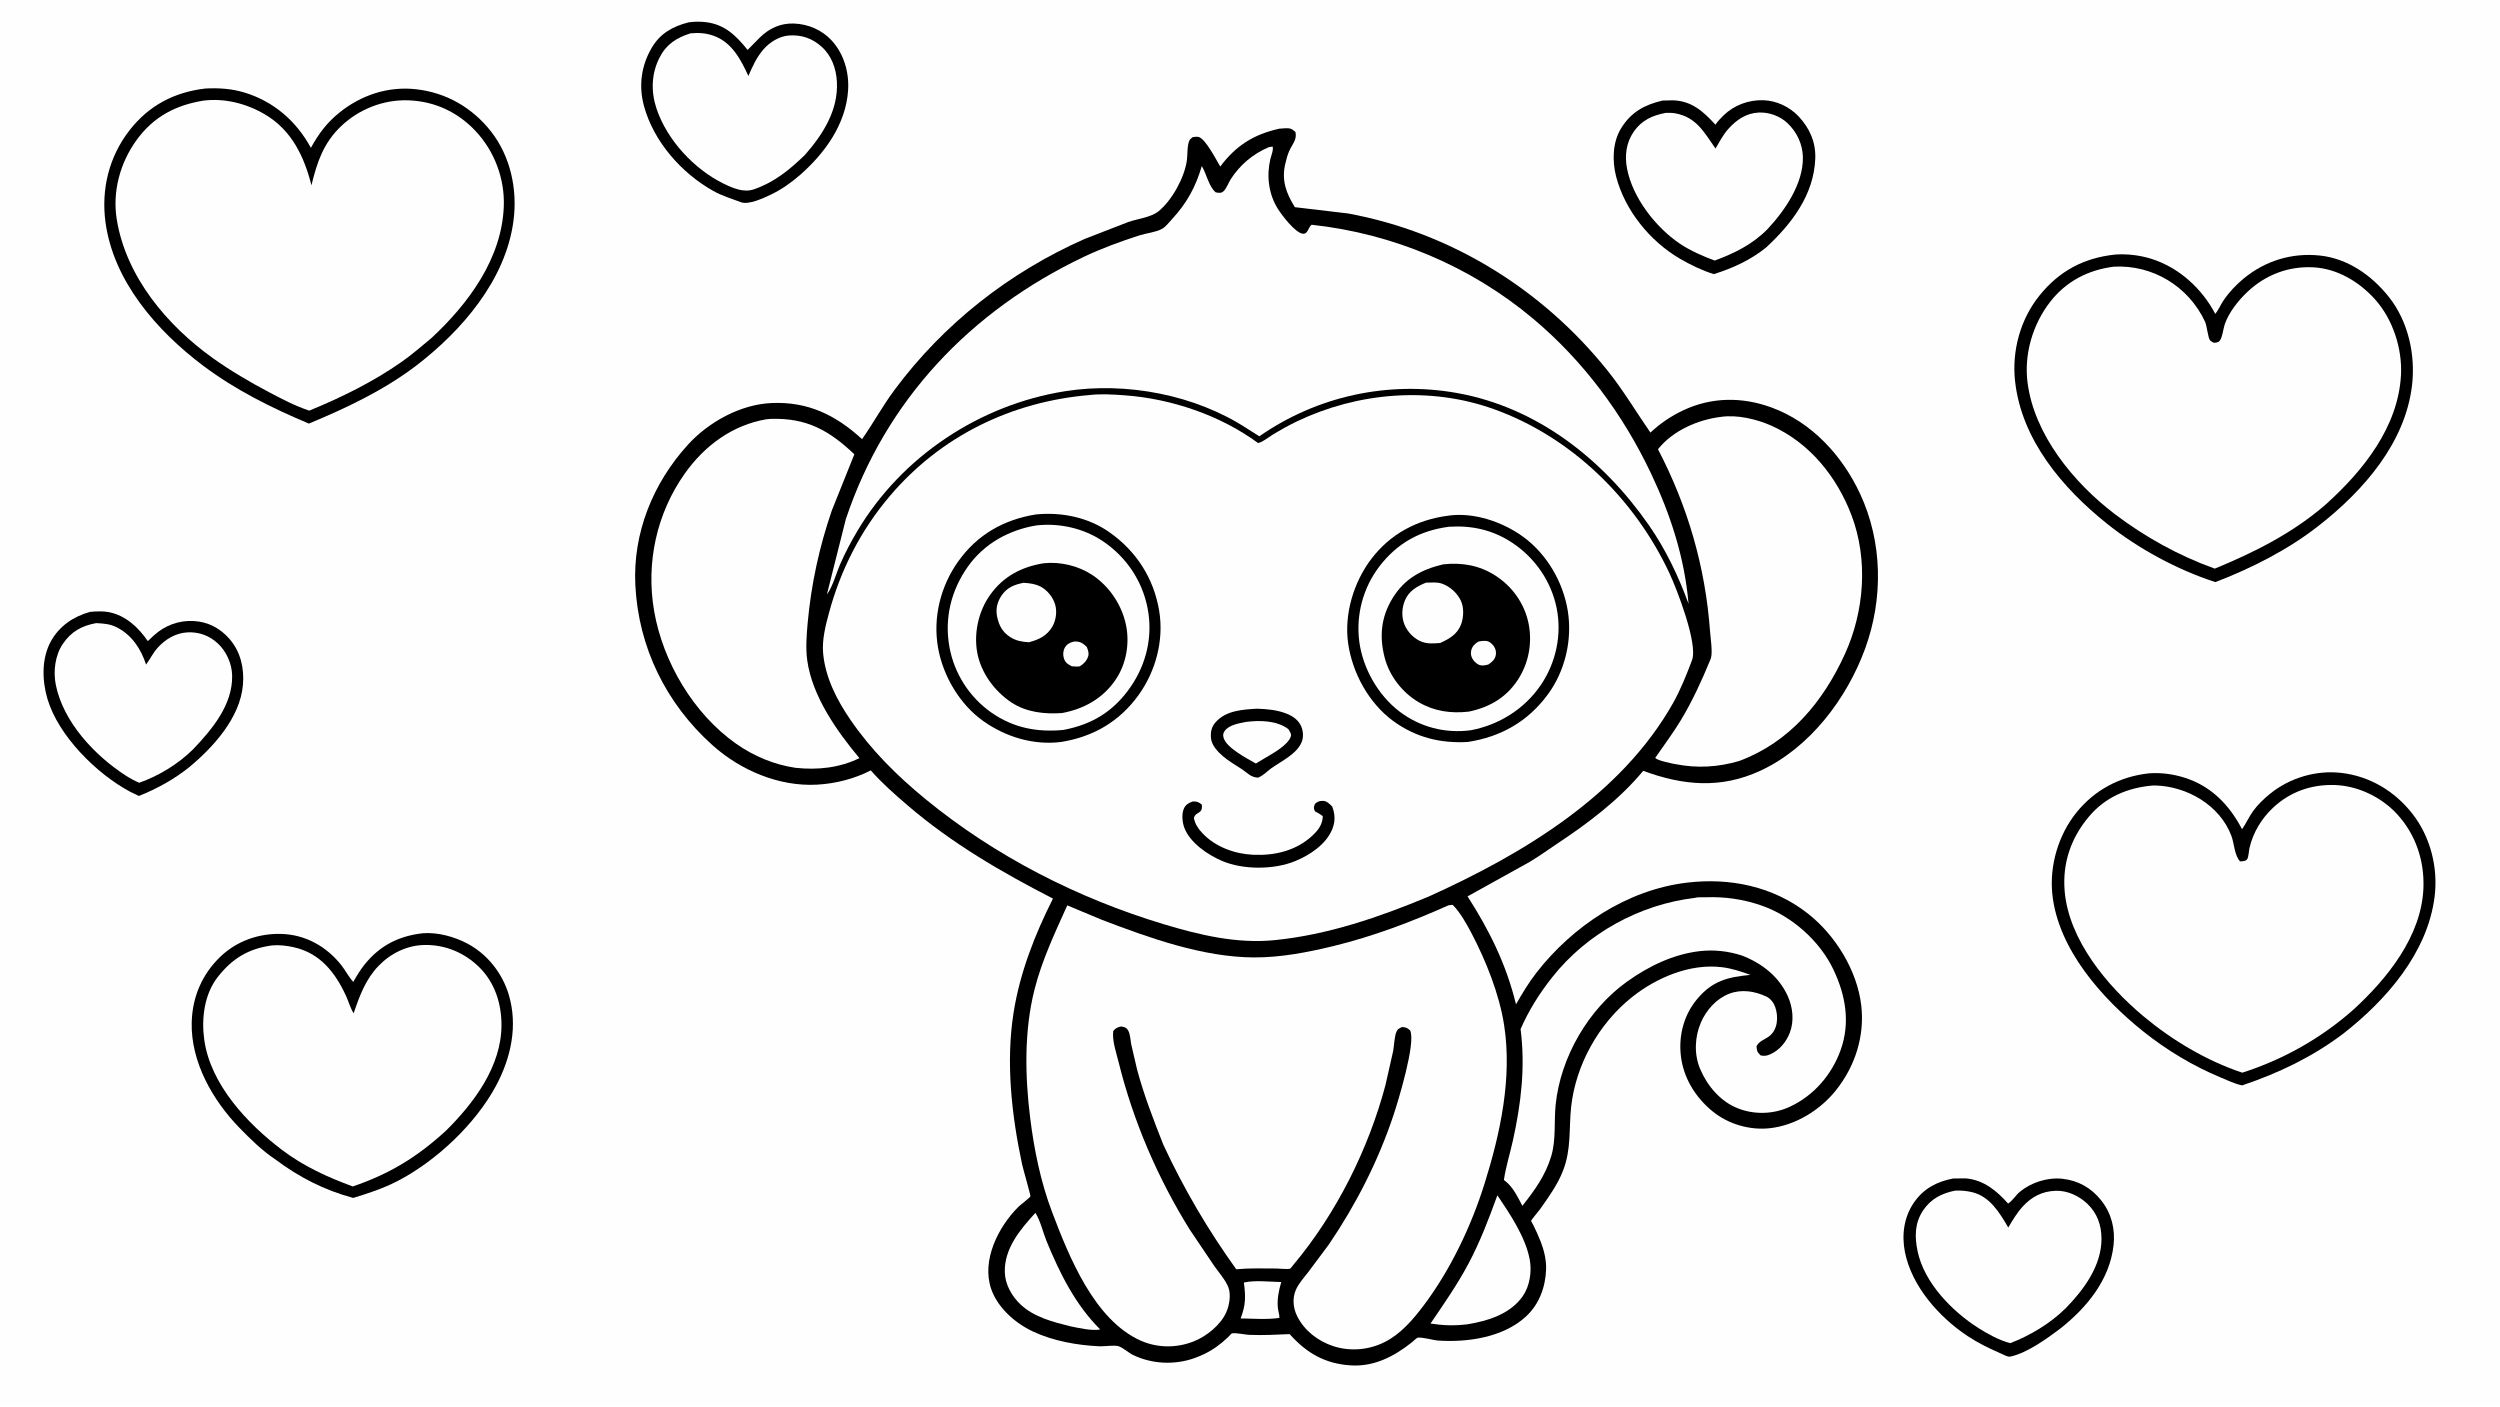
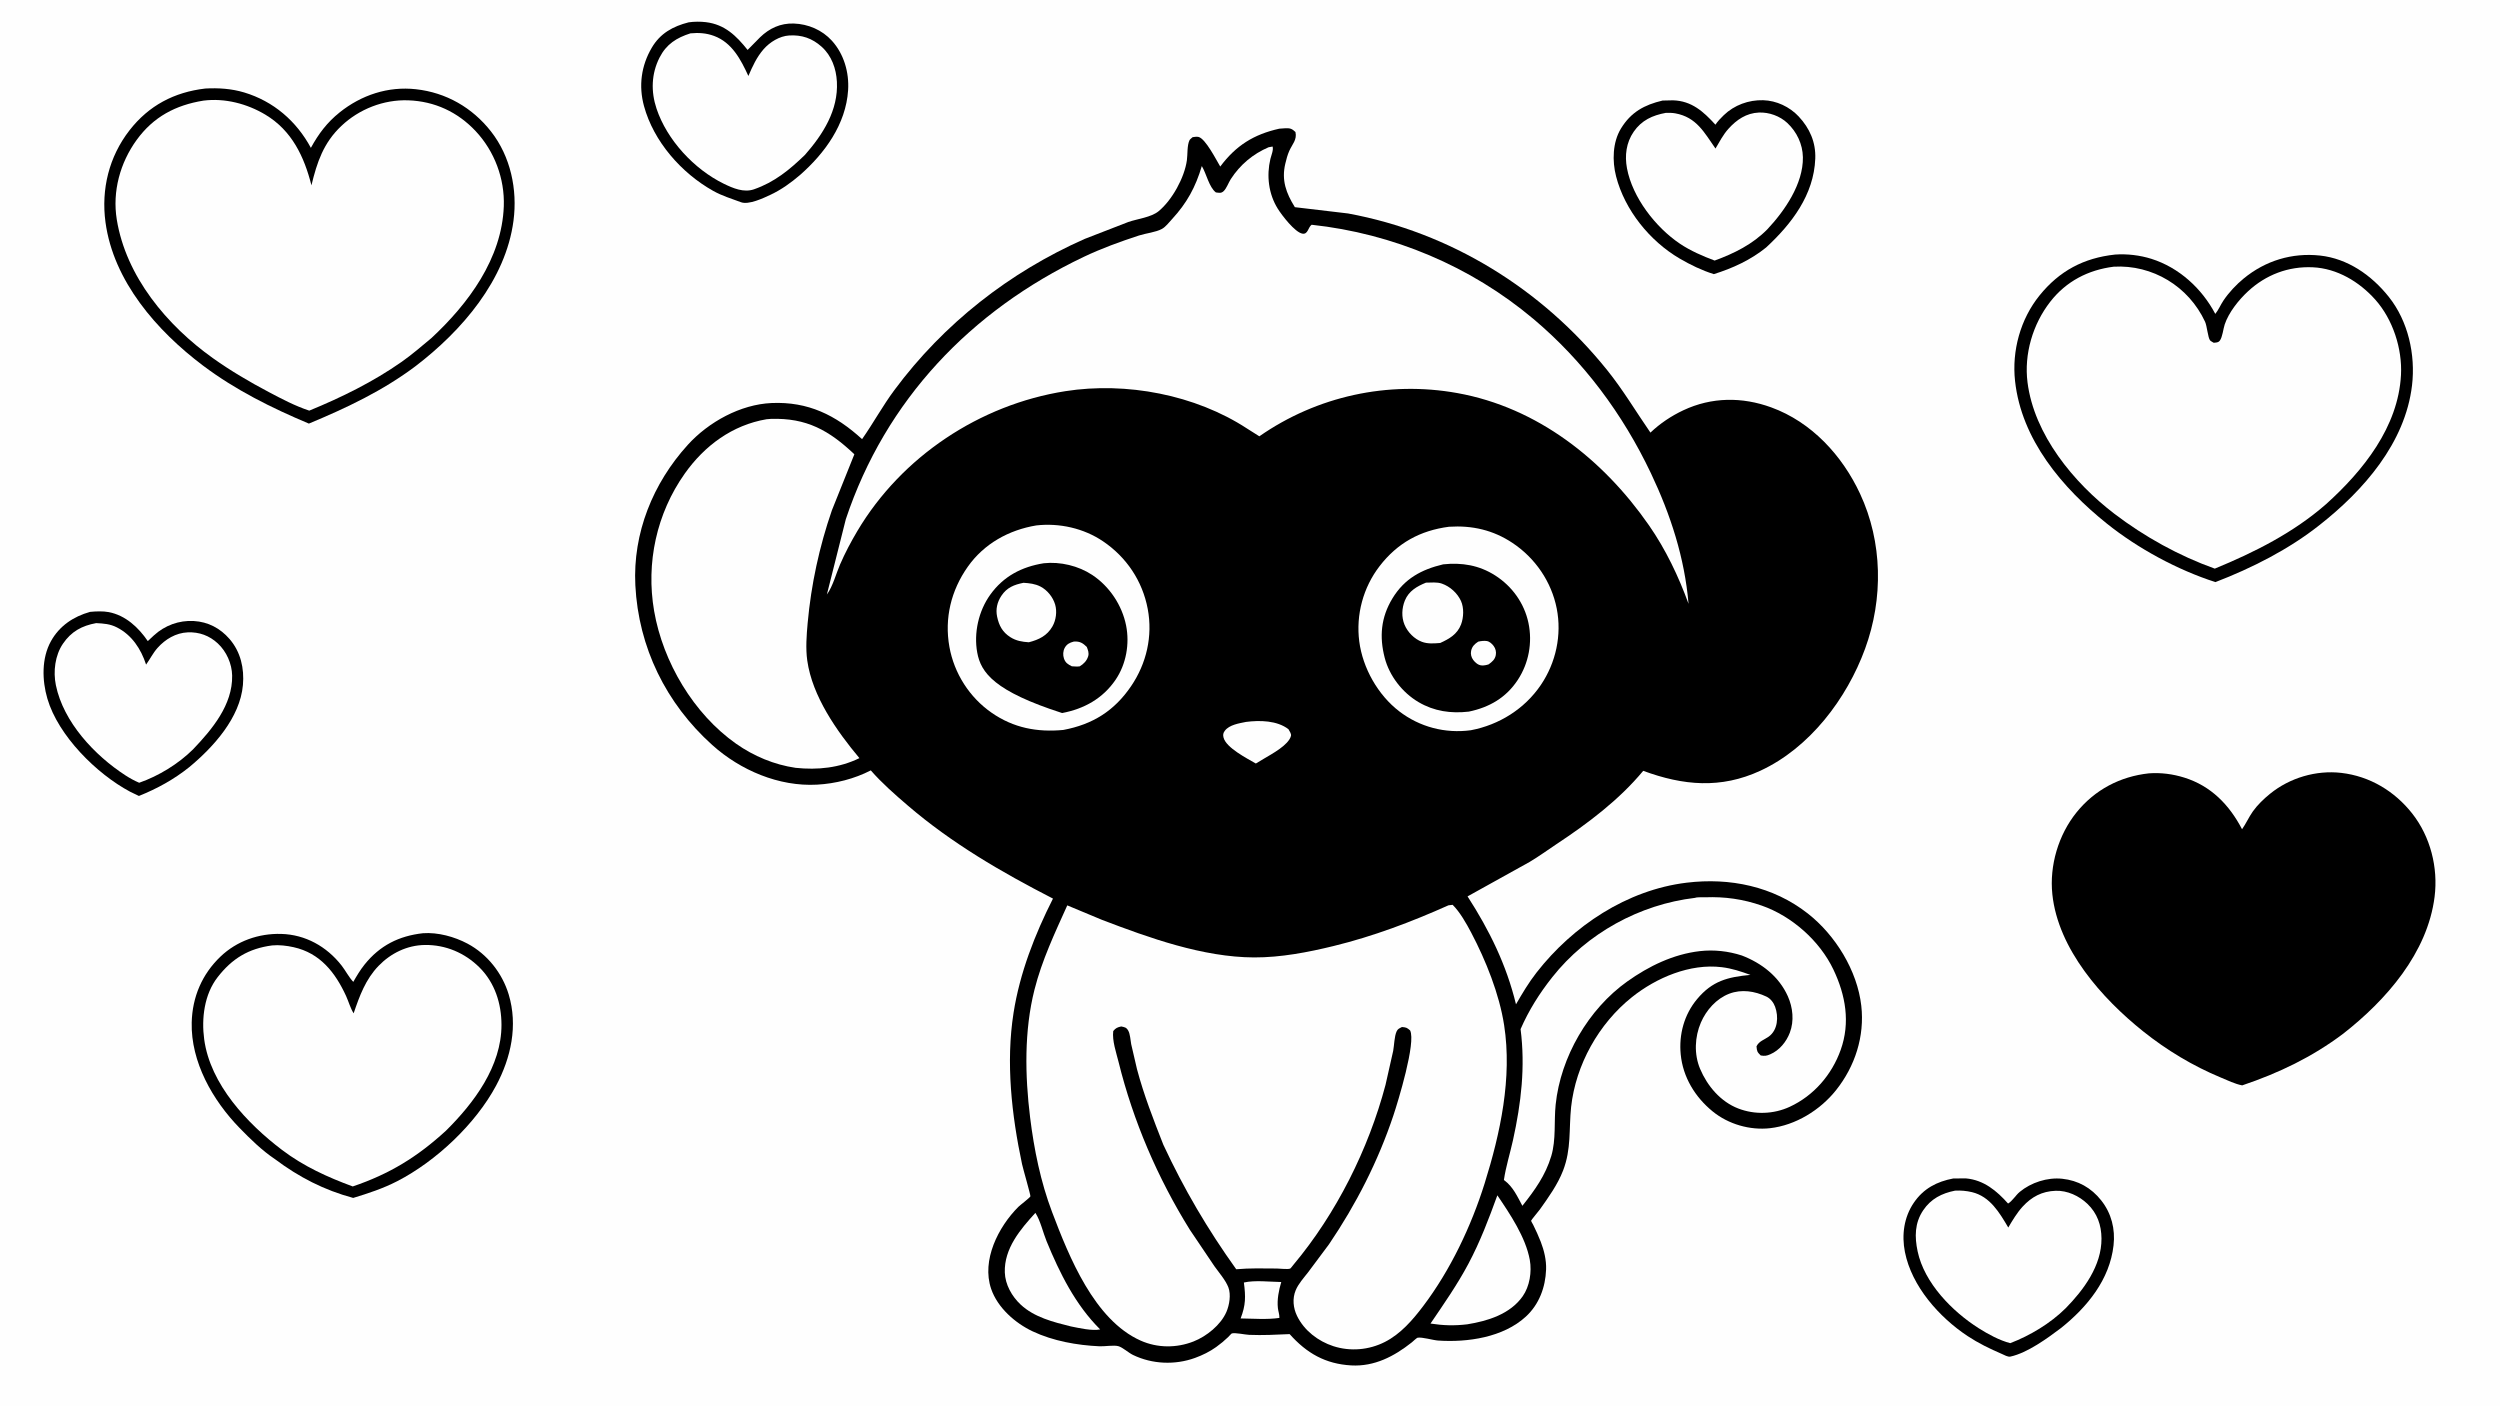
<svg xmlns="http://www.w3.org/2000/svg" version="1.1" style="display: block;" viewBox="0 0 2048 1152" width="1820" height="1024">
  <path transform="translate(0,0)" fill="rgb(254,254,254)" d="M -0 -0 L 2048 0 L 2048 1152 L -0 1152 L -0 -0 z" />
  <path transform="translate(0,0)" fill="rgb(0,0,0)" d="M 1361.97 82.23 L 1370.5 82.041 C 1385.92 82.49 1395.52 91.355 1405.26 102.004 C 1407.21 99.136 1409.64 96.608 1412.13 94.207 C 1420.74 85.91 1432.53 81.641 1444.35 81.952 C 1455.24 82.238 1466.03 87.333 1473.45 95.244 C 1482.54 104.955 1487.6 116.454 1487.07 129.865 C 1485.92 159.542 1467.68 183.294 1446.81 202.59 C 1434.16 212.84 1419.38 219.61 1403.95 224.43 C 1394.24 221.393 1384.67 216.759 1375.9 211.618 C 1351.52 197.32 1331 171.981 1323.89 144.33 C 1320.66 131.761 1320.99 116.465 1327.87 105.188 C 1336.09 91.709 1347.08 85.731 1361.97 82.23 z" />
  <path transform="translate(0,0)" fill="rgb(254,254,254)" d="M 1364.61 92.323 C 1367.2 92.264 1369.81 92.246 1372.37 92.708 C 1389.82 95.857 1396.15 108.458 1405.33 121.543 C 1408.54 116.077 1411.66 110.117 1415.92 105.387 C 1422.63 97.922 1430.62 92.497 1440.89 92.058 C 1449.23 91.701 1458.1 94.905 1464.2 100.628 C 1471.94 107.897 1476.74 117.969 1476.93 128.651 C 1477.31 150.456 1461.96 172.661 1447.75 187.764 C 1435.66 200.033 1420.61 207.48 1404.63 213.313 C 1394.91 209.684 1384.84 205.315 1376.2 199.514 C 1356.29 186.133 1337.33 161.718 1332.83 137.771 C 1330.86 127.298 1332.18 116.69 1338.31 107.792 C 1344.8 98.376 1353.7 94.355 1364.61 92.323 z" />
  <path transform="translate(0,0)" fill="rgb(0,0,0)" d="M 73.763 501.113 C 78.483 500.641 84.451 500.4 89.107 501.303 C 102.88 503.972 113.399 513.814 121.07 525.043 L 126.142 520.319 C 135.068 512.173 146.674 507.89 158.779 508.594 C 170.499 509.276 180.403 514.514 188.035 523.322 C 197.171 533.866 200.2 547.389 199.007 560.998 C 196.653 587.874 174.816 611.898 155.066 628.282 C 142.428 638.394 128.756 645.897 113.798 651.915 L 106.537 648.409 C 79.155 633.814 47.702 602.578 38.806 572.166 C 34.425 557.191 33.968 539.014 41.806 525 C 48.786 512.518 60.199 504.92 73.763 501.113 z" />
  <path transform="translate(0,0)" fill="rgb(254,254,254)" d="M 78.748 510.317 C 84.932 510.631 90.169 510.967 95.759 513.818 C 108.048 520.086 115.49 531.468 119.675 544.295 C 122.955 539.758 125.236 534.931 129.006 530.681 C 135.359 523.516 144.058 518.303 153.789 517.884 C 163.169 517.481 171.552 520.539 178.464 526.989 C 185.558 533.61 189.986 543.588 190.175 553.295 C 190.642 577.285 173.698 597.431 158.142 613.739 C 146.163 625.622 129.937 635.561 114.022 641.099 C 110.057 639.402 106.37 637.376 102.751 635.033 C 77.486 618.678 51.953 591.388 45.769 561.151 C 43.48 549.954 45.056 536.741 51.564 527.192 C 58.398 517.163 67.072 512.469 78.748 510.317 z" />
  <path transform="translate(0,0)" fill="rgb(0,0,0)" d="M 1600.17 965.256 L 1610.5 965.206 C 1625.13 966.513 1635.69 975.349 1645.01 985.803 C 1648.39 983.896 1651.35 978.914 1654.53 976.282 C 1663.85 968.549 1677.23 964.205 1689.38 965.497 C 1702.43 966.886 1713.11 972.892 1721.28 983.18 C 1729.7 993.789 1732.92 1006.69 1731.42 1020.03 C 1728.28 1048.13 1709.86 1070.56 1688.52 1087.67 C 1677.25 1096.18 1660.94 1108.1 1646.97 1111.17 C 1644.79 1111.65 1641.89 1109.86 1639.85 1108.98 C 1630.18 1104.83 1620.62 1100.17 1611.83 1094.35 C 1588.56 1078.92 1566.08 1053.61 1560.51 1025.5 C 1557.76 1011.57 1559.69 997.027 1567.79 985.152 C 1575.74 973.489 1586.67 967.817 1600.17 965.256 z" />
  <path transform="translate(0,0)" fill="rgb(254,254,254)" d="M 1601.59 975.232 C 1606.24 974.979 1610.97 975.384 1615.5 976.483 C 1630.31 980.078 1637.98 993.285 1645.18 1005.45 C 1648.58 999.658 1652.35 993.344 1656.88 988.391 C 1664.34 980.252 1672.8 975.741 1684 975.354 C 1693.55 975.023 1703.18 979.511 1710 986.03 C 1718.04 993.716 1721.48 1003.45 1721.54 1014.48 C 1721.68 1036.69 1706.95 1056.6 1692.1 1071.66 C 1679.74 1083.93 1663.01 1093.97 1646.79 1100.18 C 1637.98 1097.91 1628.65 1092.82 1620.99 1087.97 C 1599.31 1074.23 1576.4 1050.94 1570.92 1024.98 C 1568.41 1013.1 1568.45 1001.78 1575.47 991.347 C 1581.8 981.925 1590.71 977.391 1601.59 975.232 z" />
  <path transform="translate(0,0)" fill="rgb(0,0,0)" d="M 564.115 18.161 C 568.684 17.495 573.789 17.46 578.362 18.021 C 593.825 19.92 603.226 29.235 612.443 40.768 L 622.635 30.421 C 630.318 23.003 639.386 18.787 650.223 19.134 C 662.028 19.513 673.509 24.406 681.5 33.232 C 691.359 44.122 695.693 59.186 694.775 73.706 C 693.012 101.609 675.655 125.453 655.318 143.266 C 647.921 149.607 640.134 155.198 631.295 159.375 C 625.375 162.172 613.292 167.876 606.995 165.51 C 599.094 162.54 591.653 160.385 584.188 156.199 C 558.209 141.631 535.469 115.795 527.559 86.739 C 523.059 70.21 525.246 53.738 533.941 38.934 C 540.895 27.093 551.285 21.443 564.115 18.161 z" />
  <path transform="translate(0,0)" fill="rgb(254,254,254)" d="M 565.609 27.174 C 572.386 26.547 578.537 26.909 584.975 29.295 C 599.703 34.754 606.896 48.702 613.072 62.089 C 616.457 54.242 619.836 46.725 625.511 40.215 C 630.606 34.368 638.608 29.39 646.5 28.917 C 656.795 28.3 665.315 31.192 673.058 38.123 C 681.271 45.475 685.017 56.079 685.588 66.871 C 686.822 90.172 674.119 110.021 659.4 126.765 C 646.743 138.992 634.502 149.083 617.686 154.933 C 609.346 157.835 600.573 154.121 592.862 150.342 C 568.596 138.452 546.406 114.56 537.829 88.857 C 533.154 74.846 533.56 60.274 540.305 47.01 C 545.901 36.006 554.288 30.794 565.609 27.174 z" />
  <path transform="translate(0,0)" fill="rgb(0,0,0)" d="M 346.521 764.356 C 358.675 763.472 372.277 767.19 382.974 772.88 C 399.202 781.513 411.456 797.044 416.726 814.533 C 424.39 839.967 418.643 866.326 406.392 889.217 C 389.562 920.664 357.142 951.173 325.391 967.502 C 313.738 973.495 301.836 977.392 289.335 981.204 C 265.518 974.781 244.983 964.244 225.232 949.418 C 214.644 942.343 205.049 932.922 196.196 923.818 C 174.225 901.225 156.274 869.808 157.047 837.5 C 157.547 816.623 165.531 797.921 180.617 783.508 C 194.031 770.693 211.917 764.435 230.345 764.926 C 250.197 765.456 267.561 775.226 279.706 790.66 C 283.116 794.993 285.646 800.228 289.418 804.213 C 292.236 799.277 295.094 794.453 298.658 790.009 C 311.202 774.369 326.833 766.548 346.521 764.356 z" />
  <path transform="translate(0,0)" fill="rgb(254,254,254)" d="M 222.969 774.342 C 228.691 773.789 234.914 774.558 240.528 775.802 C 262.228 780.608 274.647 796.513 283.493 815.755 C 285.582 820.299 287.039 825.803 289.705 829.969 C 294.5 815.793 299.497 802.084 310.108 791.111 C 320.152 780.724 333.516 774.172 348.08 773.985 C 365.058 773.766 380.842 780.448 392.896 792.5 C 405.426 805.029 410.806 822.076 410.813 839.5 C 410.826 873.412 388.307 903.372 365.348 926.113 C 341.893 947.619 319.149 961.575 288.97 971.799 C 268.283 964.182 248.76 955.307 231.072 941.911 C 202.615 920.358 172.26 888.195 167.276 851.276 C 164.962 834.143 167.343 814.468 178.214 800.452 C 190.132 785.086 203.57 776.897 222.969 774.342 z" />
  <path transform="translate(0,0)" fill="rgb(0,0,0)" d="M 1760.4 633.379 C 1770.21 632.674 1779.9 633.924 1789.29 636.844 C 1811.26 643.684 1826.26 659.167 1836.69 679.173 C 1839.94 674.536 1842.23 669.26 1845.51 664.621 C 1849.32 659.237 1854.52 654.266 1859.64 650.113 C 1875.79 637.033 1897.37 630.625 1918 633.013 C 1941.27 635.706 1961.63 647.919 1976.07 666.261 C 1991.02 685.27 1997.42 710.618 1994.42 734.49 C 1988.64 780.522 1954.72 819.199 1919.51 846.705 C 1894.08 865.828 1866.86 878.854 1836.8 889.006 C 1830.82 887.834 1824.86 884.888 1819.21 882.543 C 1796.39 873.062 1774.92 860.129 1755.62 844.705 C 1721.89 817.733 1685.96 777.367 1681.28 732.42 C 1678.83 708.913 1686.23 683.772 1701.1 665.359 C 1716.09 646.808 1736.78 635.954 1760.4 633.379 z" />
-   <path transform="translate(0,0)" fill="rgb(254,254,254)" d="M 1763.29 643.377 L 1765.5 643.319 C 1791.4 643.957 1818.34 659.273 1827.91 684.451 C 1830.38 690.951 1830.37 700.64 1835.1 705.5 C 1836.96 705.415 1839.89 705.463 1841.01 703.5 C 1842.03 701.694 1842.3 696.656 1842.81 694.424 C 1845.69 681.9 1852.65 670.423 1861.98 661.639 C 1876.01 648.417 1893.68 642.281 1912.83 642.96 C 1931.66 643.626 1950.73 652.802 1963.51 666.6 C 1978.94 683.258 1986.2 705.064 1985.26 727.592 C 1983.61 766.841 1955.74 801.402 1928.13 826.758 C 1901.71 850.244 1870.49 867.857 1836.88 878.601 C 1807.58 868.834 1779.44 852.059 1755.79 832.273 C 1726.28 807.59 1694.74 769.894 1691.37 729.869 C 1689.43 706.83 1696.59 686.129 1711.44 668.596 C 1724.83 652.796 1743.02 645.127 1763.29 643.377 z" />
  <path transform="translate(0,0)" fill="rgb(0,0,0)" d="M 1732.7 208.395 C 1742.5 207.698 1753.06 208.935 1762.44 211.898 C 1785.08 219.046 1803.79 236.184 1814.76 257.005 C 1817.43 253.746 1819.12 249.494 1821.5 245.972 C 1825.99 239.336 1831.91 233.039 1838.08 227.972 C 1855.86 213.386 1877.61 206.751 1900.5 209.2 C 1923.35 211.646 1942.89 225.468 1956.86 242.994 C 1972.8 262.983 1978.88 290.439 1975.94 315.5 C 1970.39 362.735 1936.21 401.636 1900.32 429.858 C 1875.12 449.848 1844.8 465.218 1814.86 476.716 C 1783.78 466.712 1751.43 449.218 1725.88 428.744 C 1689.47 399.58 1655.98 360.072 1650.73 311.97 C 1648.02 287.21 1655.11 261.291 1670.82 241.862 C 1687.03 221.805 1706.95 211.156 1732.7 208.395 z" />
  <path transform="translate(0,0)" fill="rgb(254,254,254)" d="M 1731.55 218.338 C 1763.39 216.52 1792.91 234.468 1806.38 263.416 C 1808 266.902 1808.7 276.495 1810.5 278.694 C 1811.04 279.359 1812.72 280.158 1813.5 280.668 C 1815.51 280.409 1817.16 280.634 1818.48 278.889 C 1820.66 276.018 1821.26 269.306 1822.47 265.679 C 1825.77 255.777 1833.96 245.565 1841.57 238.508 C 1856.21 224.947 1874.64 217.905 1894.65 218.822 C 1914.56 219.734 1932.7 230.644 1945.75 245.231 C 1960.24 261.439 1968.02 285.478 1966.89 307.013 C 1964.65 349.638 1935.96 385.418 1905.57 412.815 C 1878.8 436.264 1847 452.235 1814.35 465.687 C 1785 455.168 1756.89 439.638 1732.11 420.744 C 1698.73 395.285 1666.33 355.885 1660.94 313.069 C 1658.02 289.874 1665.24 265.41 1679.6 247.001 C 1692.63 230.298 1710.66 220.966 1731.55 218.338 z" />
  <path transform="translate(0,0)" fill="rgb(0,0,0)" d="M 168.194 72.381 C 178.939 71.787 189.679 72.479 200.038 75.598 C 224.025 82.82 242.818 99.018 254.672 120.979 C 260.932 109.519 267.937 100.187 278.221 91.951 C 296.036 77.685 317.913 70.427 340.75 72.957 C 365.463 75.694 386.879 87.974 402.214 107.536 C 418.279 128.029 423.995 155.097 420.666 180.594 C 414.298 229.363 378.194 270.934 340.5 299.76 C 313.612 319.991 283.911 333.988 253.038 346.87 C 222.582 334.092 192.681 319.226 166.185 299.259 C 128.585 270.925 92.913 230.255 86.409 181.869 C 82.783 154.897 89.3 128.209 106.098 106.605 C 121.891 86.294 142.713 75.356 168.194 72.381 z" />
  <path transform="translate(0,0)" fill="rgb(254,254,254)" d="M 166.624 82.294 C 184.173 80.057 202.438 84.812 217.462 93.829 C 239.065 106.793 249.187 128.126 255.133 151.67 C 259.737 132.662 264.959 116.954 279.596 103.067 C 294.195 89.214 314.315 81.319 334.5 82.044 C 356.107 82.819 374.947 91.595 389.669 107.294 C 405.117 123.767 413.521 146.25 412.713 168.799 C 411.175 211.696 383.719 248.651 353.422 276.803 C 345.477 283.391 337.571 290.299 329.123 296.227 C 305.693 312.669 279.771 325.403 253.354 336.252 C 241.718 332.405 231.01 326.75 220.205 321.036 C 204.354 312.655 189.002 303.654 174.388 293.243 C 136.822 266.482 103.227 226.416 95.66 179.686 C 91.938 156.697 98.397 133.175 111.948 114.499 C 125.709 95.533 143.889 85.975 166.624 82.294 z" />
  <path transform="translate(0,0)" fill="rgb(0,0,0)" d="M 1048 105.278 L 1053.2 104.908 C 1057.07 104.792 1058.43 105.377 1061.24 108 C 1062.65 114.454 1058.65 117.894 1056.16 123.5 C 1054.69 126.793 1053.76 130.415 1052.93 133.913 C 1049.67 147.501 1053.62 158.135 1060.75 169.579 L 1104.28 174.724 C 1188.21 190.15 1263.17 236.604 1316.5 302.951 C 1329.72 319.396 1340.12 336.994 1352.04 354.253 C 1359.98 346.705 1369.07 340.626 1378.98 335.962 C 1402.14 325.065 1427.13 324.889 1450.99 333.58 C 1484.04 345.617 1509.13 372.936 1523.77 404.342 C 1542.26 444.008 1542.86 490.249 1527.92 531.198 C 1512.92 572.275 1482.43 612.576 1442.1 631.231 C 1409.62 646.249 1378.85 643.395 1346.12 631.321 C 1326.53 655.013 1300.71 674.441 1275.23 691.271 C 1267.84 696.152 1260.71 701.43 1253.08 705.94 L 1202.22 734.182 C 1220.17 762.013 1234.06 790.257 1241.9 822.598 C 1247.22 813.421 1252.17 804.988 1258.72 796.593 C 1288.51 758.378 1332.83 728.882 1381.7 722.957 C 1417.11 718.664 1452.54 725.942 1480.93 748.186 C 1503.58 765.931 1521.51 794.985 1524.77 823.809 C 1527.6 848.756 1519.65 873.393 1504.08 892.938 C 1491.04 909.299 1470.91 921.729 1449.98 924.08 C 1433.52 925.928 1415.89 920.818 1403.04 910.359 C 1388.6 898.615 1378.64 882.255 1376.84 863.623 C 1375.26 847.303 1379.65 831.02 1390.25 818.33 C 1402.75 803.374 1415.36 800.25 1433.94 798.491 C 1426.12 795.647 1418.82 793.195 1410.5 792.179 C 1384.49 788.999 1356.91 800.775 1336.91 816.717 C 1309.67 838.436 1290.85 872.107 1287.05 906.755 C 1285.17 925.093 1287.31 941.121 1280.46 958.809 C 1276.01 970.297 1268.54 980.684 1261.44 990.668 C 1260.72 991.682 1254.33 999.357 1254.29 999.84 C 1254.25 1000.33 1255.67 1002.6 1256 1003.26 C 1258.23 1007.81 1260.37 1012.43 1262.2 1017.17 C 1264.94 1024.29 1266.83 1032.13 1266.56 1039.78 C 1266.05 1054.38 1260.87 1068.42 1249.95 1078.45 C 1231.46 1095.45 1202.17 1099.7 1178.11 1098.04 C 1173.77 1097.74 1165.04 1095.04 1161.25 1095.72 C 1160.57 1095.84 1157.24 1098.97 1156.46 1099.6 C 1142.11 1110.98 1125.92 1119.46 1106.97 1118.41 C 1085.82 1117.23 1070.42 1108.41 1056.48 1092.76 C 1045.43 1093.26 1034.37 1093.83 1023.31 1093.37 C 1019.98 1093.23 1011.97 1091.44 1009.15 1092.19 C 1008.69 1092.31 1006.59 1094.74 1006.14 1095.17 C 1003.06 1098.13 999.752 1100.86 996.279 1103.35 C 990.981 1107.14 985.112 1110.03 979 1112.25 C 962.563 1118.25 943.822 1117.44 928.073 1109.8 C 924.464 1108.04 919.661 1103.61 916.141 1102.64 C 912.437 1101.62 904.909 1102.93 900.737 1102.74 C 882.294 1101.9 862.703 1098.43 845.909 1090.49 C 831.518 1083.7 817.207 1071.07 811.947 1055.69 C 803.935 1032.26 817.825 1004.92 834.262 988.5 C 835.592 987.171 843.828 980.907 844.115 979.882 C 844.359 979.012 838.021 957.115 837.254 953.496 C 828.749 913.351 823.879 870.417 830.31 829.533 C 835.453 796.828 847.707 765.417 862.603 735.99 C 820.464 714.342 779.821 690.757 743.729 659.808 C 733.194 650.773 722.499 641.431 713.357 630.966 C 699.782 637.913 684.553 641.803 669.333 642.648 C 638.106 644.383 606.463 630.84 583.472 610.165 C 545.617 576.124 523.052 530.214 520.475 479.312 C 518.31 436.56 534.908 395.707 563.398 364.319 C 580.427 345.559 606.558 331.125 632.132 330.019 C 661.985 328.728 684.646 339.901 706.214 359.606 C 715.451 346.409 723.118 332.277 732.746 319.326 C 773.098 265.043 826.708 222.972 888.599 195.571 L 924.288 181.728 C 931.814 179.108 943.002 177.939 949.151 172.87 C 960.246 163.724 970.335 145.342 972.301 131.134 C 972.976 126.255 972.356 118.906 974.5 114.623 C 974.838 113.949 976.396 112.807 977 112.229 C 978.521 112.01 980.303 111.688 981.818 112.04 C 987.534 113.368 996.399 130.941 999.625 136.291 C 1012.54 119.066 1027.01 109.984 1048 105.278 z" />
  <path transform="translate(0,0)" fill="rgb(254,254,254)" d="M 1018.99 1050.5 C 1028.07 1048.43 1040.22 1049.95 1049.6 1050.1 C 1047.59 1056.89 1046.06 1064.39 1046.85 1071.5 C 1047.16 1074.27 1048.2 1076.66 1048.08 1079.5 C 1037.83 1081 1026.68 1080.04 1016.32 1079.93 C 1020.55 1068.87 1020.51 1062.24 1018.99 1050.5 z" />
  <path transform="translate(0,0)" fill="rgb(254,254,254)" d="M 848.188 993.442 C 852.305 999.757 854.429 1009.54 857.354 1016.66 C 868.093 1042.8 880.987 1068.8 901.264 1088.92 C 894.704 1090.31 883.959 1087.78 877.257 1086.46 C 862.931 1082.92 847.267 1078.97 836.173 1068.62 C 828.972 1061.9 823.453 1052.23 823.141 1042.2 C 822.532 1022.65 835.846 1006.95 848.188 993.442 z" />
  <path transform="translate(0,0)" fill="rgb(254,254,254)" d="M 1226.63 979.064 C 1237.07 994.462 1249.85 1013.47 1253.21 1031.98 C 1254.97 1041.73 1253.12 1053.67 1247.34 1061.84 C 1237.01 1076.43 1218.79 1082.03 1201.97 1084.74 C 1191.52 1086 1182.28 1085.73 1171.87 1084.12 C 1182.7 1068.19 1193.81 1052.27 1202.87 1035.24 C 1212.52 1017.12 1219.65 998.311 1226.63 979.064 z" />
  <path transform="translate(0,0)" fill="rgb(254,254,254)" d="M 1388.62 735.38 C 1390.27 734.667 1394.93 734.992 1396.86 734.919 C 1412.98 734.306 1428.04 736.433 1443.25 741.746 C 1467.86 750.345 1490.71 770.556 1501.92 794.098 C 1511.92 815.104 1515.92 837.517 1507.87 860 C 1500.59 880.356 1485.83 897.446 1466.13 906.557 C 1453.01 912.628 1437.6 913.169 1424.04 907.959 C 1409.52 902.379 1398.67 889.573 1392.71 875.451 C 1387.69 863.527 1388.29 849.276 1393.38 837.5 C 1397.8 827.29 1406.05 817.958 1416.58 813.915 C 1426.66 810.049 1437.43 811.761 1447 816.256 C 1450.41 817.859 1452.92 821.154 1454.18 824.634 C 1457.1 832.708 1456.49 843.622 1448.92 849.062 C 1445.18 851.747 1441.01 852.706 1438.93 857 C 1439.28 861.067 1439.46 861.646 1442.38 864.5 C 1445.81 865.024 1447.11 864.873 1450.27 863.503 C 1457.75 860.253 1463.38 853.329 1466.24 845.801 C 1469.88 836.199 1468.72 825.242 1464.6 816.014 C 1457.34 799.788 1443.22 788.868 1426.92 782.605 C 1415.91 779.023 1404 777.698 1392.5 779.023 C 1370.74 781.528 1350.67 791.338 1333.03 803.89 C 1301.22 826.533 1278.43 865.783 1274.39 904.769 C 1272.95 918.694 1274.83 933.331 1270.81 946.859 C 1266.09 962.695 1257.27 974.874 1247.14 987.662 C 1243.01 980.06 1239.54 972.102 1232.42 966.837 L 1231.99 966.52 C 1233.6 955.55 1237.06 944.692 1239.45 933.848 C 1246.14 903.433 1249.62 873.936 1245.66 842.909 C 1252.48 827.33 1261.05 813.735 1271.6 800.394 C 1300.06 764.39 1343.24 740.729 1388.62 735.38 z" />
-   <path transform="translate(0,0)" fill="rgb(254,254,254)" d="M 1409.86 341.361 C 1423.17 339.403 1439.26 343.26 1451.29 348.66 C 1482.47 362.653 1504.78 390.429 1516.76 421.973 C 1530.54 458.272 1527.31 500.586 1511.35 535.633 C 1493.51 574.813 1466.11 607.805 1424.92 623.202 C 1407.52 628.375 1390.3 629.353 1372.46 625.832 C 1369.72 625.292 1357.49 622.974 1355.97 620.689 C 1362.94 610.498 1370.41 600.689 1376.8 590.102 C 1386.35 574.26 1393.78 558.055 1400.82 541 L 1401.52 539.281 C 1403.15 534.316 1401.26 522.494 1400.86 516.961 C 1397.02 464.277 1382.64 414.677 1358.22 367.898 L 1358.59 367.428 C 1370.73 352.438 1391.08 343.619 1409.86 341.361 z" />
  <path transform="translate(0,0)" fill="rgb(254,254,254)" d="M 627.936 343.301 L 631.5 343.015 C 660.842 342.066 679.199 352.435 699.889 372.002 L 681.501 417.872 C 671.208 447.602 664.464 478.825 661.641 510.17 C 660.742 520.157 659.906 531.027 661.312 541 C 665.444 570.315 685.506 598.784 704.04 620.922 C 687.625 628.95 669.762 630.763 651.77 628.869 C 634.287 626.323 617.552 619.334 603.119 609.198 C 568.224 584.691 543.092 542.25 535.867 500.424 C 529.059 461.01 537.849 420.456 560.96 387.814 C 577.196 364.883 599.967 348.078 627.936 343.301 z" />
  <path transform="translate(0,0)" fill="rgb(254,254,254)" d="M 1039.2 120.5 L 1042.5 119.904 C 1043.41 122.664 1041.41 127.094 1040.71 130.037 C 1037.42 143.833 1039.2 158.756 1046.77 170.87 C 1050.17 176.301 1060.73 190.101 1066.88 191.252 C 1071.56 192.13 1071.53 186.024 1074.5 183.979 C 1141.05 191.149 1204.73 217.909 1256.08 261.066 C 1297.22 295.64 1329.46 339.139 1352.45 387.572 C 1368.59 421.588 1380.04 456.812 1383.26 494.511 C 1375.01 471.931 1364.63 450.062 1350.88 430.259 C 1313.45 376.355 1259.52 333.683 1193.84 321.862 C 1137.17 311.662 1078.92 324.37 1031.65 357.284 L 1021.61 350.933 C 979.189 323.192 922.483 312.47 872.643 320.325 C 802.635 331.36 738.572 373.852 702.301 434.939 C 697.072 443.747 692.248 452.889 688.171 462.29 C 684.797 470.07 682.325 480.086 677.369 486.897 L 692.895 425.187 C 725.468 327.498 795.379 254.333 887.655 210.359 C 902.215 203.421 917.679 197.804 932.995 192.798 C 938.631 190.956 946.901 190.144 951.873 187.383 C 955.014 185.639 957.665 182.037 960.111 179.388 C 972.322 166.163 979.423 153.134 984.528 135.881 C 988.313 142.162 990.442 153.233 996.057 157.5 C 998.71 157.767 1000.33 158.422 1002.44 156.414 C 1004.77 154.201 1006.45 149.391 1008.27 146.577 C 1015.9 134.81 1026.36 126.025 1039.2 120.5 z" />
  <path transform="translate(0,0)" fill="rgb(254,254,254)" d="M 1186.57 741.5 L 1190 741.086 C 1195.93 746.943 1201.28 756.399 1205.18 763.816 C 1217.23 786.722 1228.2 814.021 1232.18 839.655 C 1238.88 882.761 1229.08 928.176 1216.23 969.251 C 1205.23 1004.39 1188.12 1040.43 1165.86 1069.84 C 1157.27 1081.19 1147.42 1092.61 1134.49 1099.19 C 1121.5 1105.8 1106.17 1107.15 1092.28 1102.64 C 1079.79 1098.58 1068.41 1089.87 1062.57 1077.93 C 1059.38 1071.42 1058.59 1063.63 1061.44 1056.82 C 1063.68 1051.49 1067.99 1046.77 1071.52 1042.22 L 1088.77 1019.09 C 1110.95 986.367 1128.98 951.05 1141.5 913.537 C 1145.25 902.285 1160.13 853.833 1155.16 843.979 C 1152.44 841.645 1152.08 841.544 1148.5 841.186 C 1146.34 842.341 1145.1 842.583 1144.07 844.871 C 1142.22 849.007 1142.14 856.097 1141.3 860.715 L 1135.02 888.574 C 1121.09 941.228 1094.69 994.033 1059.66 1035.87 C 1059.24 1036.38 1057.28 1038.99 1056.89 1039.11 C 1054.51 1039.87 1048.66 1039.04 1045.97 1039.03 C 1034.88 1038.95 1023.78 1038.64 1012.71 1039.63 C 989.308 1006.92 969.976 974.092 952.996 937.604 C 944.939 917.095 937.088 897.036 931.416 875.686 L 926.668 855.232 C 926.048 851.984 925.849 846.838 924.185 844.031 C 922.614 841.379 921.264 841.35 918.5 840.732 C 915.411 841.418 913.964 842.002 911.966 844.5 C 910.982 852.449 914.429 862.125 916.337 869.848 C 928.304 918.272 948.39 964.943 974.725 1007.28 L 994.866 1037.16 C 998.506 1042.31 1004.07 1048.61 1006.3 1054.52 C 1008.52 1060.43 1007.15 1068.83 1004.71 1074.52 C 1000.1 1085.24 988.425 1094.59 977.711 1098.8 C 963.758 1104.27 948.15 1104.2 934.451 1098.1 C 896.424 1081.18 875.723 1029.29 861.852 992.734 C 852.5 968.086 847.074 941.369 843.862 915.252 C 839.646 880.973 838.936 844.319 847.444 810.613 C 853.55 786.419 864.125 764.187 874.309 741.538 L 902.704 753.382 C 941.302 768.146 985.459 784.045 1027.34 784.187 C 1049.09 784.261 1071.43 779.986 1092.45 774.844 C 1124.99 766.888 1156.03 755.158 1186.57 741.5 z" />
-   <path transform="translate(0,0)" fill="rgb(254,254,254)" d="M 893.088 323.422 C 901.949 322.378 911.952 323.04 920.841 323.659 C 959.084 326.325 999.621 339.979 1030.62 362.8 C 1034.2 362.133 1039.2 358.028 1042.41 356.072 C 1048.99 352.076 1055.66 348.295 1062.61 344.981 C 1112.36 321.245 1171.2 316.253 1223.5 334.935 C 1287.18 357.685 1338.88 408.292 1367.5 469.199 C 1373.58 482.15 1391.12 527.276 1386.13 540.59 C 1381.67 552.463 1376.74 564.888 1370.49 575.951 C 1327.75 651.583 1247.33 699.579 1170.26 734.369 C 1129.82 751.199 1087.98 765.649 1044.12 770.033 C 1013.14 773.13 982.487 765.775 952.984 756.872 C 882.653 735.65 815.245 701.244 758.288 654.591 C 734.809 635.36 713.659 614.393 696.491 589.249 C 685.417 573.029 676.12 554.861 674.307 535.031 C 673.309 524.115 676.261 512.413 679.106 501.904 C 688.636 466.712 705.036 434.47 728.655 406.554 C 770.649 356.92 828.828 328.746 893.088 323.422 z" />
  <path transform="translate(0,0)" fill="rgb(0,0,0)" d="M 976.909 656.5 L 977.379 656.436 C 980.544 656.227 982.154 657.107 984.5 658.95 C 985.643 667.145 979.36 664.384 978.041 670 C 979.074 675.097 981.421 678.539 984.943 682.324 C 995.448 693.612 1011.59 699.469 1026.75 700.102 C 1044.62 700.849 1062.05 696.721 1075.41 684.124 C 1080.07 679.724 1083.48 675.035 1083.63 668.5 C 1081.64 666.832 1079.49 665.714 1077.22 664.5 C 1075.93 661.688 1076.22 661.511 1077.12 658.5 C 1079.09 656.624 1080.75 655.943 1083.5 655.925 C 1086.92 655.903 1089.03 658.336 1091.32 660.532 C 1093.78 666.887 1093.96 672.814 1091.36 679.197 C 1086.32 691.617 1072.94 700.401 1060.95 705.297 C 1043.48 712.437 1018.37 712.518 1001.05 705.107 C 989.504 700.163 974.96 690.339 970.281 678.166 C 968.488 673.502 967.723 666.056 970.206 661.5 C 971.727 658.709 974.062 657.537 976.909 656.5 z" />
  <path transform="translate(0,0)" fill="rgb(0,0,0)" d="M 1029.97 580.419 C 1038.17 580.736 1046.12 581.4 1053.87 584.432 C 1059 586.441 1063.81 589.773 1066.01 595 C 1067.66 598.927 1067.95 604.016 1066.25 607.972 C 1062.03 617.745 1049.71 623.323 1041.5 629.207 C 1037.75 631.894 1034.93 635.235 1030.5 636.92 C 1024.44 636.481 1022.37 633.366 1017.54 630.13 C 1012.31 626.627 1006.61 623.46 1001.83 619.36 C 997.452 615.611 992.373 610.206 991.999 604.169 C 991.679 599.012 992.514 595.183 996.005 591.302 C 1004.54 581.817 1018.14 581.102 1029.97 580.419 z" />
  <path transform="translate(0,0)" fill="rgb(254,254,254)" d="M 1020.76 591.25 C 1032.06 589.805 1046.18 590.045 1055.5 597.218 C 1056.33 598.803 1058 600.951 1057.56 602.711 C 1055.66 610.218 1041.8 617.55 1035.49 621.318 L 1028.8 625.338 C 1021.69 621.22 1004.48 612.481 1002.33 604.112 C 1001.76 601.867 1001.95 600.402 1003.38 598.5 C 1007.05 593.599 1015.14 592.394 1020.76 591.25 z" />
  <path transform="translate(0,0)" fill="rgb(0,0,0)" d="M 1185.77 422.376 C 1206.8 419.175 1230.39 427.098 1247.38 439.31 C 1267.14 453.519 1280.66 476.818 1284.4 500.701 C 1288.09 524.241 1282.08 549.675 1267.9 568.863 C 1251.56 590.985 1229.45 603.528 1202.45 607.676 C 1180.02 608.986 1159.56 603.885 1141.25 590.452 C 1121.36 575.865 1107.87 551.187 1104.41 526.963 C 1100.99 503.096 1108.89 476.8 1123.36 457.763 C 1138.98 437.219 1160.52 425.842 1185.77 422.376 z" />
  <path transform="translate(0,0)" fill="rgb(254,254,254)" d="M 1187.03 431.374 C 1206.03 430.154 1223.18 434.073 1239.03 444.621 C 1257.62 456.983 1270.93 476.353 1275.27 498.337 C 1279.55 520.058 1274.61 542.776 1262.24 561.01 C 1248.95 580.615 1228.05 593.69 1204.92 598.069 C 1183.88 600.894 1163.04 595.476 1146.16 582.506 C 1128.78 569.151 1116.33 547.082 1113.51 525.352 C 1110.67 503.483 1116.74 481.01 1130.22 463.565 C 1144.81 444.679 1163.38 434.461 1187.03 431.374 z" />
  <path transform="translate(0,0)" fill="rgb(0,0,0)" d="M 1182.22 462.172 C 1197.57 460.538 1211.65 462.861 1224.8 471.234 C 1238.71 480.09 1248.73 494.028 1252.12 510.22 C 1255.48 526.294 1252.38 543.111 1243.37 556.834 C 1233.8 571.401 1220.08 579.336 1203.24 582.822 C 1188.58 584.477 1174.87 582.591 1162 574.995 C 1148.8 567.205 1138.2 553.579 1134.35 538.719 C 1129.88 521.474 1131.24 505.664 1140.65 490.131 C 1150.46 473.928 1164.39 466.414 1182.22 462.172 z" />
  <path transform="translate(0,0)" fill="rgb(254,254,254)" d="M 1210.95 525.5 C 1212.99 524.998 1215.91 524.642 1218 525 C 1220.28 525.388 1222.23 527.22 1223.58 529.005 C 1225.19 531.146 1225.86 533.887 1225.35 536.524 C 1224.65 540.172 1222.31 542.043 1219.5 544.089 C 1217.78 544.704 1215.4 545.167 1213.56 544.972 C 1210.81 544.681 1208.53 542.663 1206.91 540.543 C 1205.28 538.396 1204.58 535.654 1205.15 533 C 1205.9 529.448 1208.03 527.399 1210.95 525.5 z" />
  <path transform="translate(0,0)" fill="rgb(254,254,254)" d="M 1168.17 477.161 C 1172.48 477.167 1177.07 476.516 1181.22 477.969 C 1187.89 480.303 1193.9 485.747 1196.83 492.176 C 1199.39 497.807 1199.05 505.775 1196.87 511.469 C 1193.79 519.486 1187.2 523.234 1179.8 526.592 C 1174.72 526.972 1169.68 527.448 1164.8 525.63 C 1158.55 523.3 1153.12 517.716 1150.57 511.596 C 1147.97 505.344 1148.35 497.96 1150.89 491.763 C 1154.07 484.008 1160.78 480.168 1168.17 477.161 z" />
  <path transform="translate(0,0)" fill="rgb(0,0,0)" d="M 848.58 421.294 C 869.657 419.199 891.35 423.591 908.829 435.873 C 930.876 451.365 945.148 473.549 949.591 500.188 C 953.607 524.265 946.822 549.674 932.65 569.332 C 917.05 590.97 895.466 603.496 869.265 607.675 C 846.762 610.52 824.111 603.661 805.732 590.73 C 786.247 577.02 772.421 553.497 768.405 530.214 C 764.135 505.457 770.575 479.807 785.141 459.519 C 800.814 437.689 822.281 425.532 848.58 421.294 z" />
  <path transform="translate(0,0)" fill="rgb(254,254,254)" d="M 848.951 430.286 C 867.856 428.16 887.724 432.571 903.563 443.266 C 922.812 456.263 935.902 475.799 940.224 498.69 C 944.42 520.915 939.241 543.353 926.616 561.932 C 912.793 582.274 895.098 593.302 871.071 597.83 C 849.657 599.854 830.34 596.188 812.444 583.812 C 794.243 571.225 781.626 551.492 777.741 529.695 C 773.565 506.26 779.149 483.503 792.797 464.142 C 806.105 445.265 826.467 434.014 848.951 430.286 z" />
-   <path transform="translate(0,0)" fill="rgb(0,0,0)" d="M 855.038 461.277 C 868.554 459.8 883.455 463.361 894.783 470.871 C 908.912 480.239 919.193 495.685 922.5 512.256 C 925.509 527.336 922.555 543.989 913.864 556.753 C 903.421 572.089 888.058 580.585 870.094 583.977 C 855.734 584.99 840.927 583.452 828.633 575.346 C 814.733 566.18 803.557 550.976 800.546 534.447 C 797.609 518.326 801.675 500.341 811.199 487.057 C 822.005 471.985 836.961 464.166 855.038 461.277 z" />
+   <path transform="translate(0,0)" fill="rgb(0,0,0)" d="M 855.038 461.277 C 868.554 459.8 883.455 463.361 894.783 470.871 C 908.912 480.239 919.193 495.685 922.5 512.256 C 925.509 527.336 922.555 543.989 913.864 556.753 C 903.421 572.089 888.058 580.585 870.094 583.977 C 814.733 566.18 803.557 550.976 800.546 534.447 C 797.609 518.326 801.675 500.341 811.199 487.057 C 822.005 471.985 836.961 464.166 855.038 461.277 z" />
  <path transform="translate(0,0)" fill="rgb(254,254,254)" d="M 879.421 525.5 L 880.065 525.413 C 884.747 525.154 887.163 526.766 890.29 529.822 C 891.25 532.32 892.267 534.778 891.437 537.479 C 890.287 541.224 887.763 543.763 884.5 545.732 C 882.392 546.05 880.146 545.784 878.021 545.682 C 874.875 544.09 872.802 542.863 871.59 539.316 C 870.631 536.505 870.796 533.128 872.263 530.5 C 873.912 527.549 876.271 526.343 879.421 525.5 z" />
  <path transform="translate(0,0)" fill="rgb(254,254,254)" d="M 838.493 477.288 C 843.359 477.616 847.917 478.086 852.324 480.35 C 857.944 483.238 862.591 489.035 864.369 495.092 C 866.04 500.787 865.109 507.858 862.18 512.992 C 857.799 520.669 851.046 523.893 842.817 526.005 C 837.249 525.637 832.449 524.858 827.658 521.811 C 821.224 517.718 818.369 512.296 816.84 505.051 C 815.549 498.936 816.876 493.161 820.307 487.964 C 824.804 481.152 830.81 478.812 838.493 477.288 z" />
</svg>